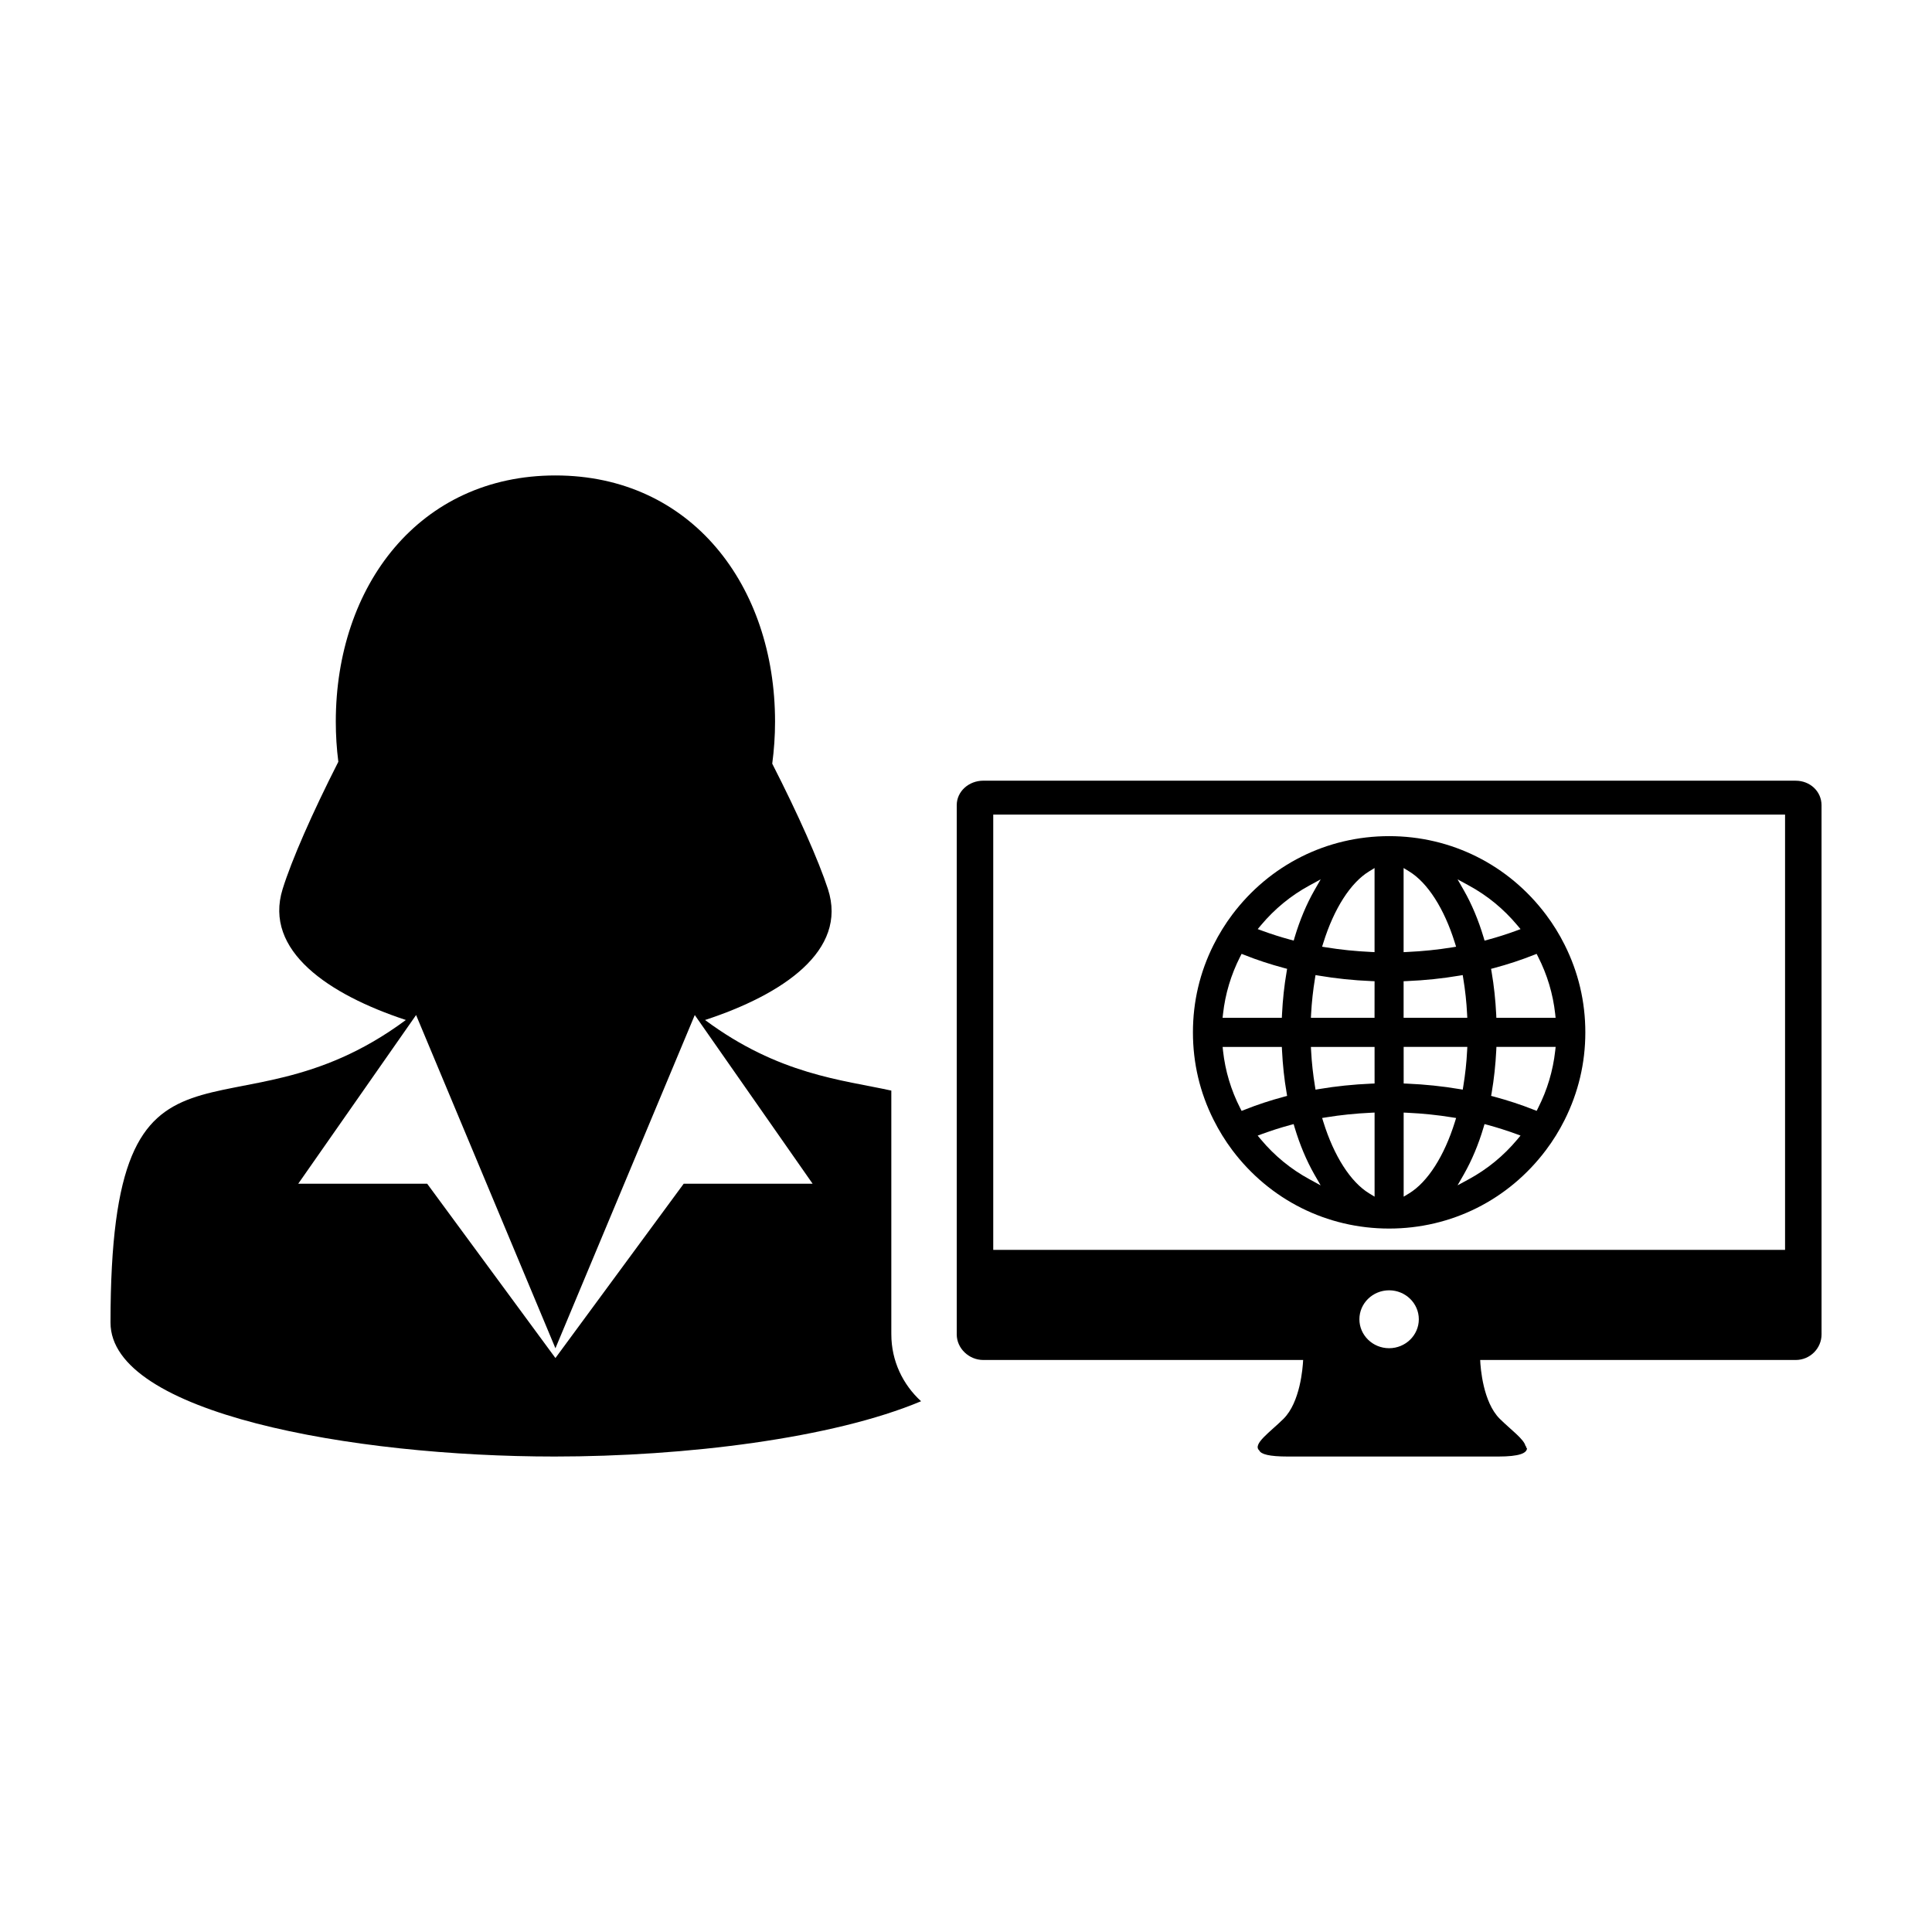
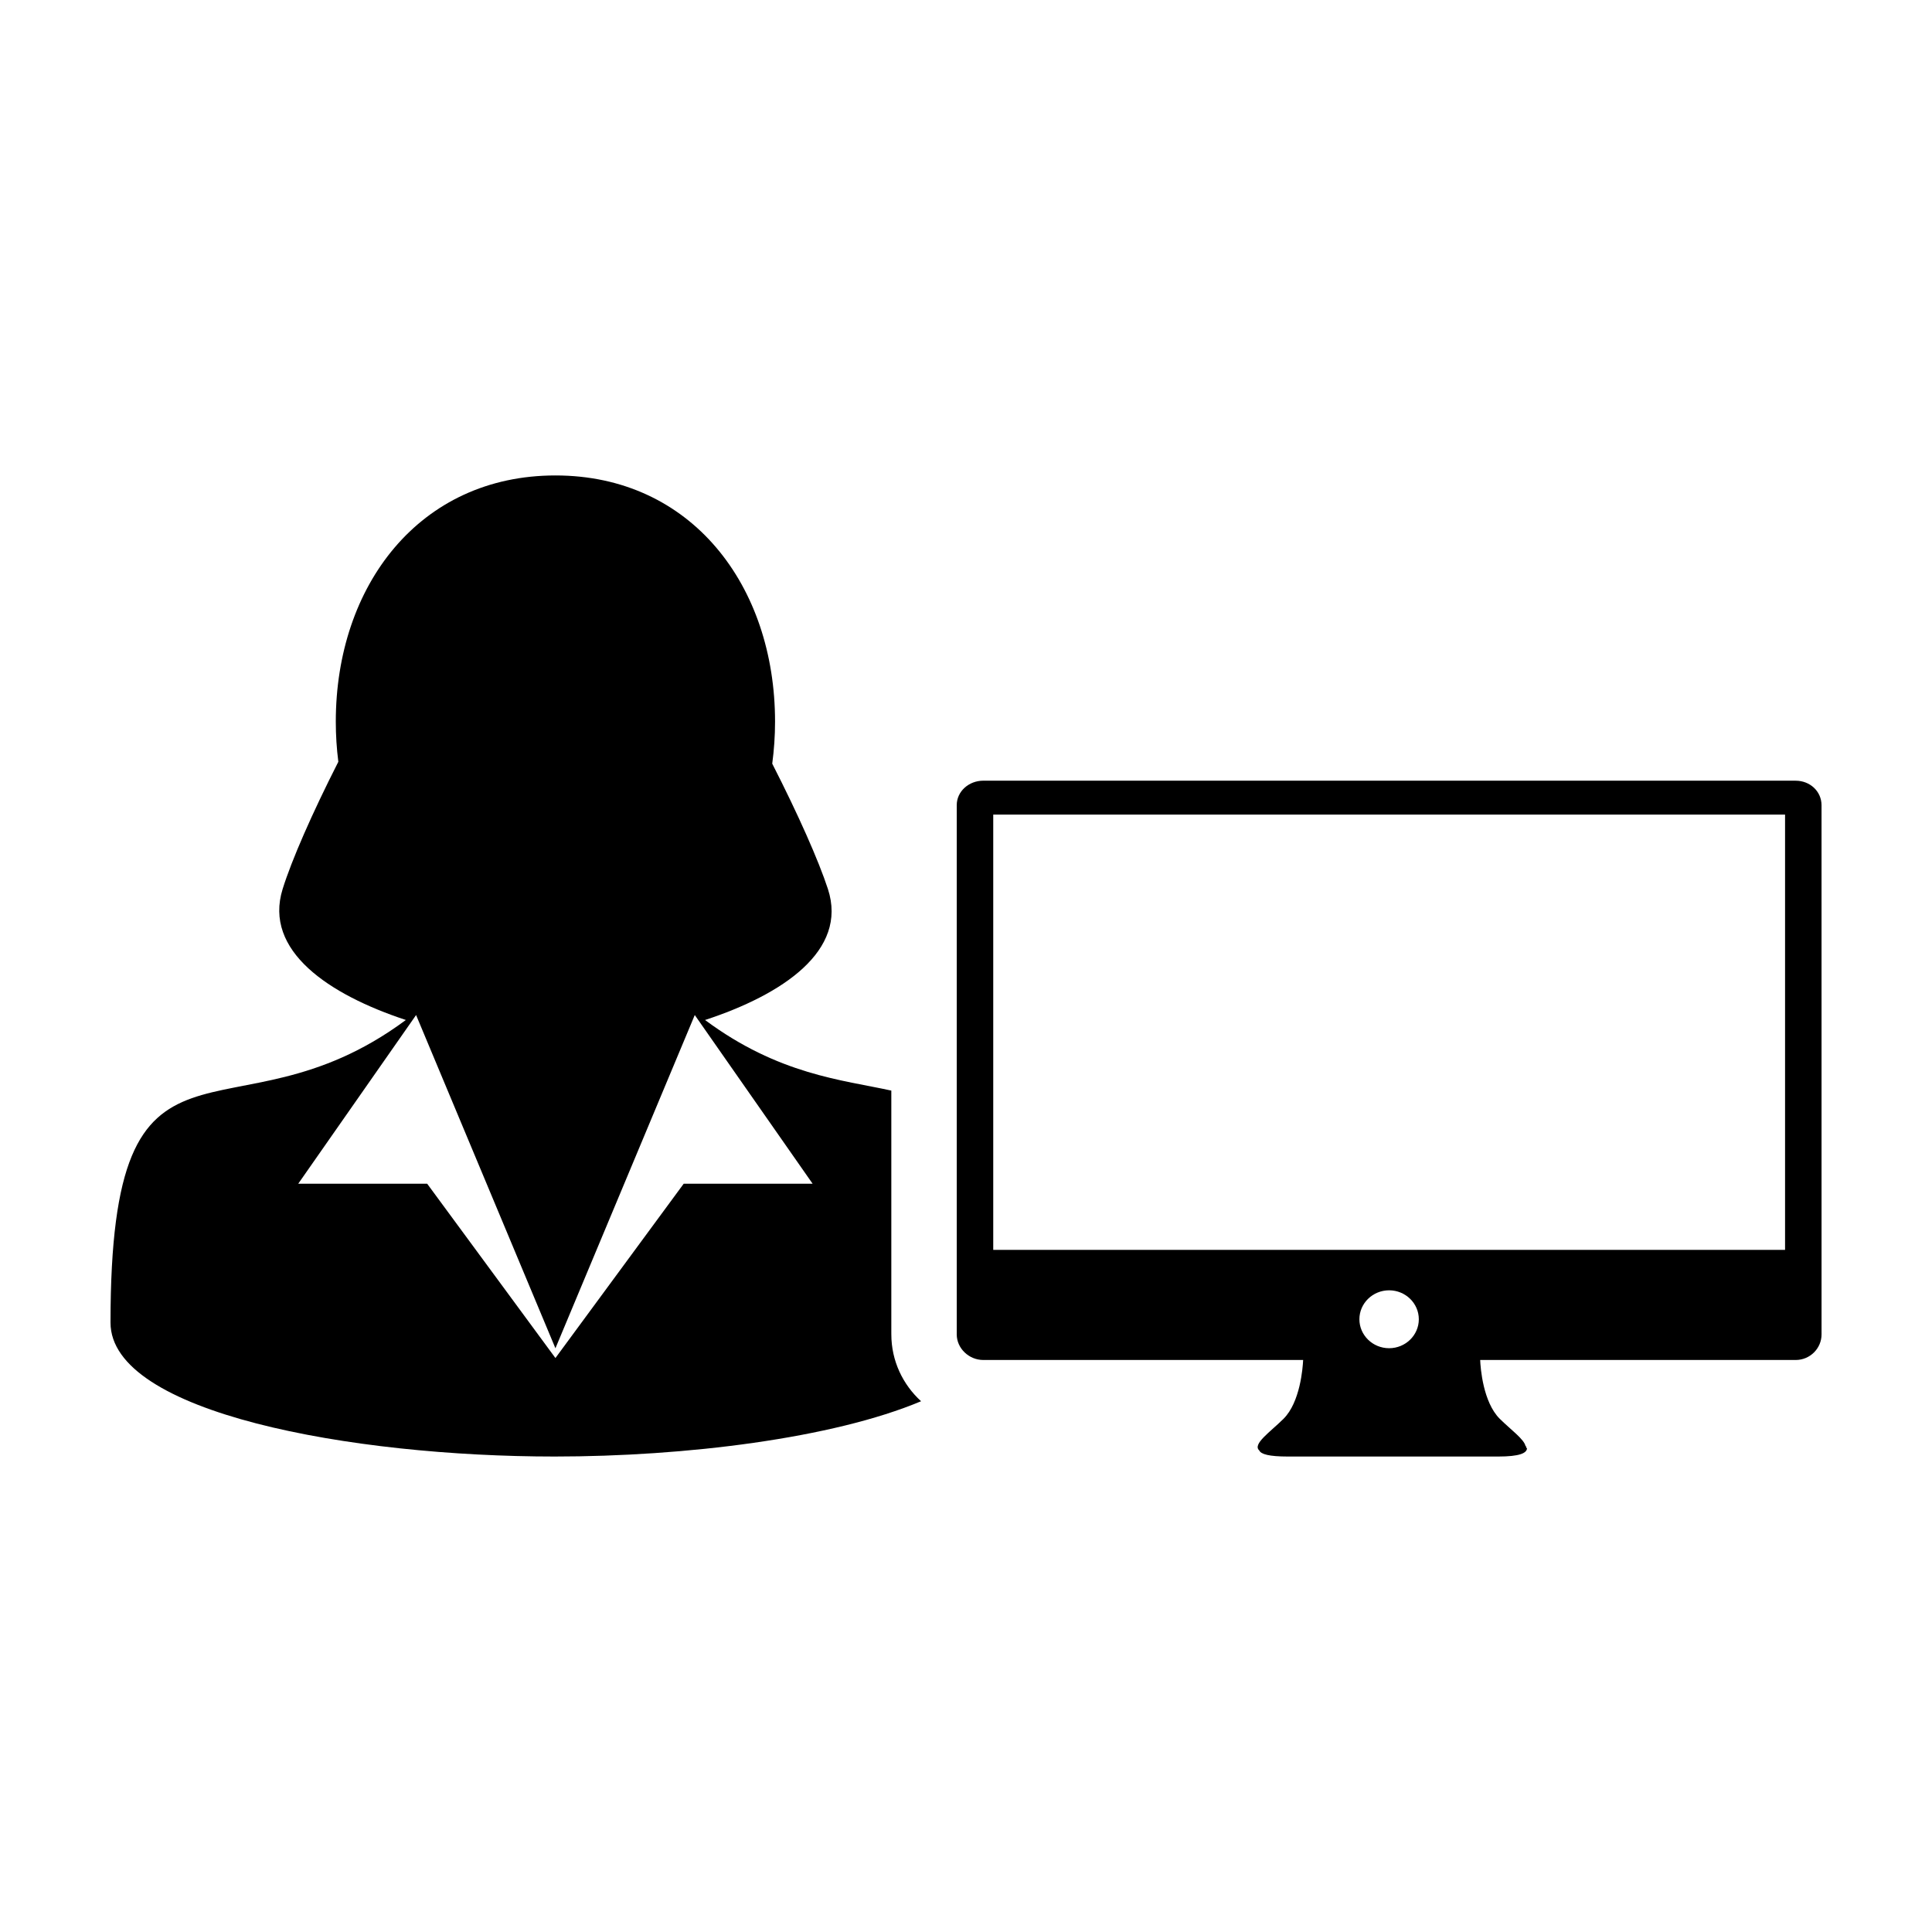
<svg xmlns="http://www.w3.org/2000/svg" fill="#000000" width="800px" height="800px" version="1.1" viewBox="144 144 512 512">
  <g>
    <path d="m380.21 496.89v-63.871c-13-2.856-29.832-4.195-49.367-18.707 20.48-6.711 37.91-18.332 32.57-34.703-2.481-7.586-7.871-19.734-14.762-33.23 0.484-3.617 0.746-7.332 0.746-11.125 0-36.039-22.168-65.254-58.207-65.254s-58.199 29.215-58.199 65.254c0 3.617 0.23 7.164 0.672 10.625-6.953 13.68-12.363 26.023-14.762 33.73-5.098 16.363 12.27 27.977 32.656 34.699-46.934 34.852-78.27-6.301-78.27 80.199 0 23.957 63.949 35.488 117.67 35.488 34.656 0 73.746-4.812 97.141-14.652-4.832-4.402-7.883-10.699-7.883-17.707zm-55.02-39.195-33.996 46.199-33.992-46.199h-34.164l31.23-44.699 36.926 88.312 36.926-88.312 31.227 44.699z" />
    <path d="m619.88 350.89h-215.31c-3.785 0-7.023 2.805-7.023 6.481v140.27c0 3.684 3.238 6.769 7.023 6.769h84.777c-0.102 2.109-0.777 11.184-5.199 15.586-3.473 3.461-8.316 6.711-6.43 8.387 0.465 1.012 2.625 1.613 7.582 1.613h27.016 1.723 27.023c5.644 0 7.598-0.898 7.617-2.242h-0.191v-0.453h-0.195c-0.246-1.793-4-4.488-6.84-7.305-4.43-4.402-5.109-13.477-5.188-15.586h83.629c3.785 0 6.836-3.082 6.836-6.769v-12.973l-0.004-127.29c-0.012-3.676-3.059-6.484-6.844-6.484zm-107.75 150.4c-4.344 0-7.875-3.445-7.875-7.672 0-4.227 3.531-7.672 7.875-7.672s7.871 3.445 7.871 7.672c0 4.227-3.527 7.672-7.871 7.672zm104.93-26.055h-209.84v-115.36h209.84z" />
-     <path d="m470.57 448.8c9.945 13.203 25.094 20.781 41.559 20.781s31.617-7.578 41.559-20.789c1.879-2.492 3.547-5.184 4.953-8 3.641-7.269 5.488-15.074 5.488-23.207 0-8.137-1.844-15.945-5.488-23.207-1.406-2.82-3.074-5.512-4.953-8.004-9.941-13.211-25.094-20.789-41.559-20.789s-31.613 7.578-41.559 20.789c-1.867 2.484-3.531 5.18-4.949 8.004-3.648 7.262-5.481 15.07-5.481 23.207 0 8.133 1.832 15.941 5.481 23.199 1.418 2.832 3.082 5.523 4.949 8.016zm75.508-2.801c-3.617 4.309-7.926 7.848-12.828 10.508l-2.984 1.621 1.688-2.941c2.082-3.664 3.84-7.828 5.195-12.395l0.266-0.898 0.91 0.242c2.473 0.676 4.941 1.457 7.352 2.332l1.281 0.473zm10.066-23.492c-0.59 5.285-2.117 10.367-4.527 15.105l-0.387 0.777-0.816-0.316c-3.289-1.309-6.793-2.453-10.398-3.426l-0.852-0.227 0.152-0.867c0.613-3.598 1.02-7.359 1.211-11.199l0.039-0.918h15.699zm-5.734-25.406 0.816-0.316 0.387 0.777c2.414 4.731 3.941 9.812 4.527 15.109l0.109 1.062h-15.699l-0.039-0.91c-0.191-3.844-0.594-7.609-1.211-11.203l-0.152-0.867 0.852-0.223c3.637-0.977 7.129-2.125 10.41-3.43zm-17.16-18.438c4.902 2.66 9.211 6.195 12.828 10.516l0.883 1.047-1.281 0.473c-2.414 0.883-4.887 1.672-7.352 2.332l-0.906 0.242-0.266-0.902c-1.367-4.566-3.117-8.73-5.199-12.383l-1.688-2.949zm-17.27-4.625 1.465 0.898c4.891 2.984 9.301 9.875 12.105 18.898l0.332 1.059-1.09 0.176c-3.805 0.621-7.785 1.027-11.809 1.211l-1.012 0.051v-22.293zm0 29.996 0.926-0.039c4.715-0.195 9.34-0.68 13.777-1.43l0.953-0.16 0.152 0.945c0.508 3.059 0.852 6.211 1.008 9.367l0.055 1.012h-16.879v-9.695zm0 17.406h16.879l-0.055 1.008c-0.156 3.16-0.504 6.312-1.008 9.371l-0.152 0.945-0.953-0.16c-4.438-0.746-9.062-1.23-13.777-1.43l-0.926-0.039-0.004-9.695zm0 17.406 1.012 0.047c4.027 0.188 7.984 0.594 11.809 1.215l1.09 0.172-0.332 1.062c-2.812 9.023-7.219 15.914-12.105 18.898l-1.465 0.891-0.004-22.285zm-24.969 17.664c-4.918-2.672-9.227-6.203-12.832-10.508l-0.883-1.055 1.289-0.473c2.418-0.887 4.898-1.668 7.344-2.332l0.906-0.242 0.262 0.902c1.375 4.574 3.125 8.742 5.199 12.391l1.691 2.941zm17.266 4.617-1.461-0.891c-4.887-2.984-9.301-9.875-12.105-18.898l-0.332-1.062 1.098-0.172c3.777-0.621 7.758-1.023 11.809-1.215l0.996-0.047v22.285zm0-29.988-0.922 0.039c-4.715 0.203-9.344 0.684-13.77 1.43l-0.957 0.16-0.152-0.945c-0.504-3.055-0.852-6.203-1.02-9.371l-0.051-1.008h16.871l0.004 9.695zm0-17.41h-16.871l0.051-1.012c0.168-3.164 0.52-6.312 1.02-9.367l0.152-0.945 0.957 0.16c4.43 0.75 9.059 1.234 13.77 1.43l0.922 0.039-0.008 9.695zm-13.57-19.898c2.805-9.023 7.219-15.914 12.105-18.898l1.461-0.898v22.289l-0.996-0.051c-4.039-0.188-8.02-0.59-11.809-1.211l-1.098-0.176zm-16.523-4.656c3.606-4.301 7.914-7.844 12.832-10.516l2.984-1.629-1.691 2.949c-2.074 3.637-3.824 7.809-5.199 12.383l-0.262 0.902-0.906-0.242c-2.473-0.672-4.938-1.449-7.344-2.332l-1.289-0.473zm-10.066 23.492c0.586-5.285 2.117-10.363 4.523-15.109l0.398-0.777 0.812 0.316c3.289 1.316 6.793 2.457 10.398 3.422l0.848 0.227-0.141 0.867c-0.621 3.578-1.02 7.344-1.211 11.203l-0.047 0.91h-15.699zm15.582 8.773 0.047 0.918c0.191 3.856 0.59 7.621 1.211 11.199l0.141 0.867-0.848 0.227c-3.621 0.969-7.113 2.117-10.398 3.43l-0.812 0.316-0.398-0.777c-2.414-4.742-3.941-9.824-4.523-15.105l-0.109-1.066h15.691z" />
  </g>
</svg>